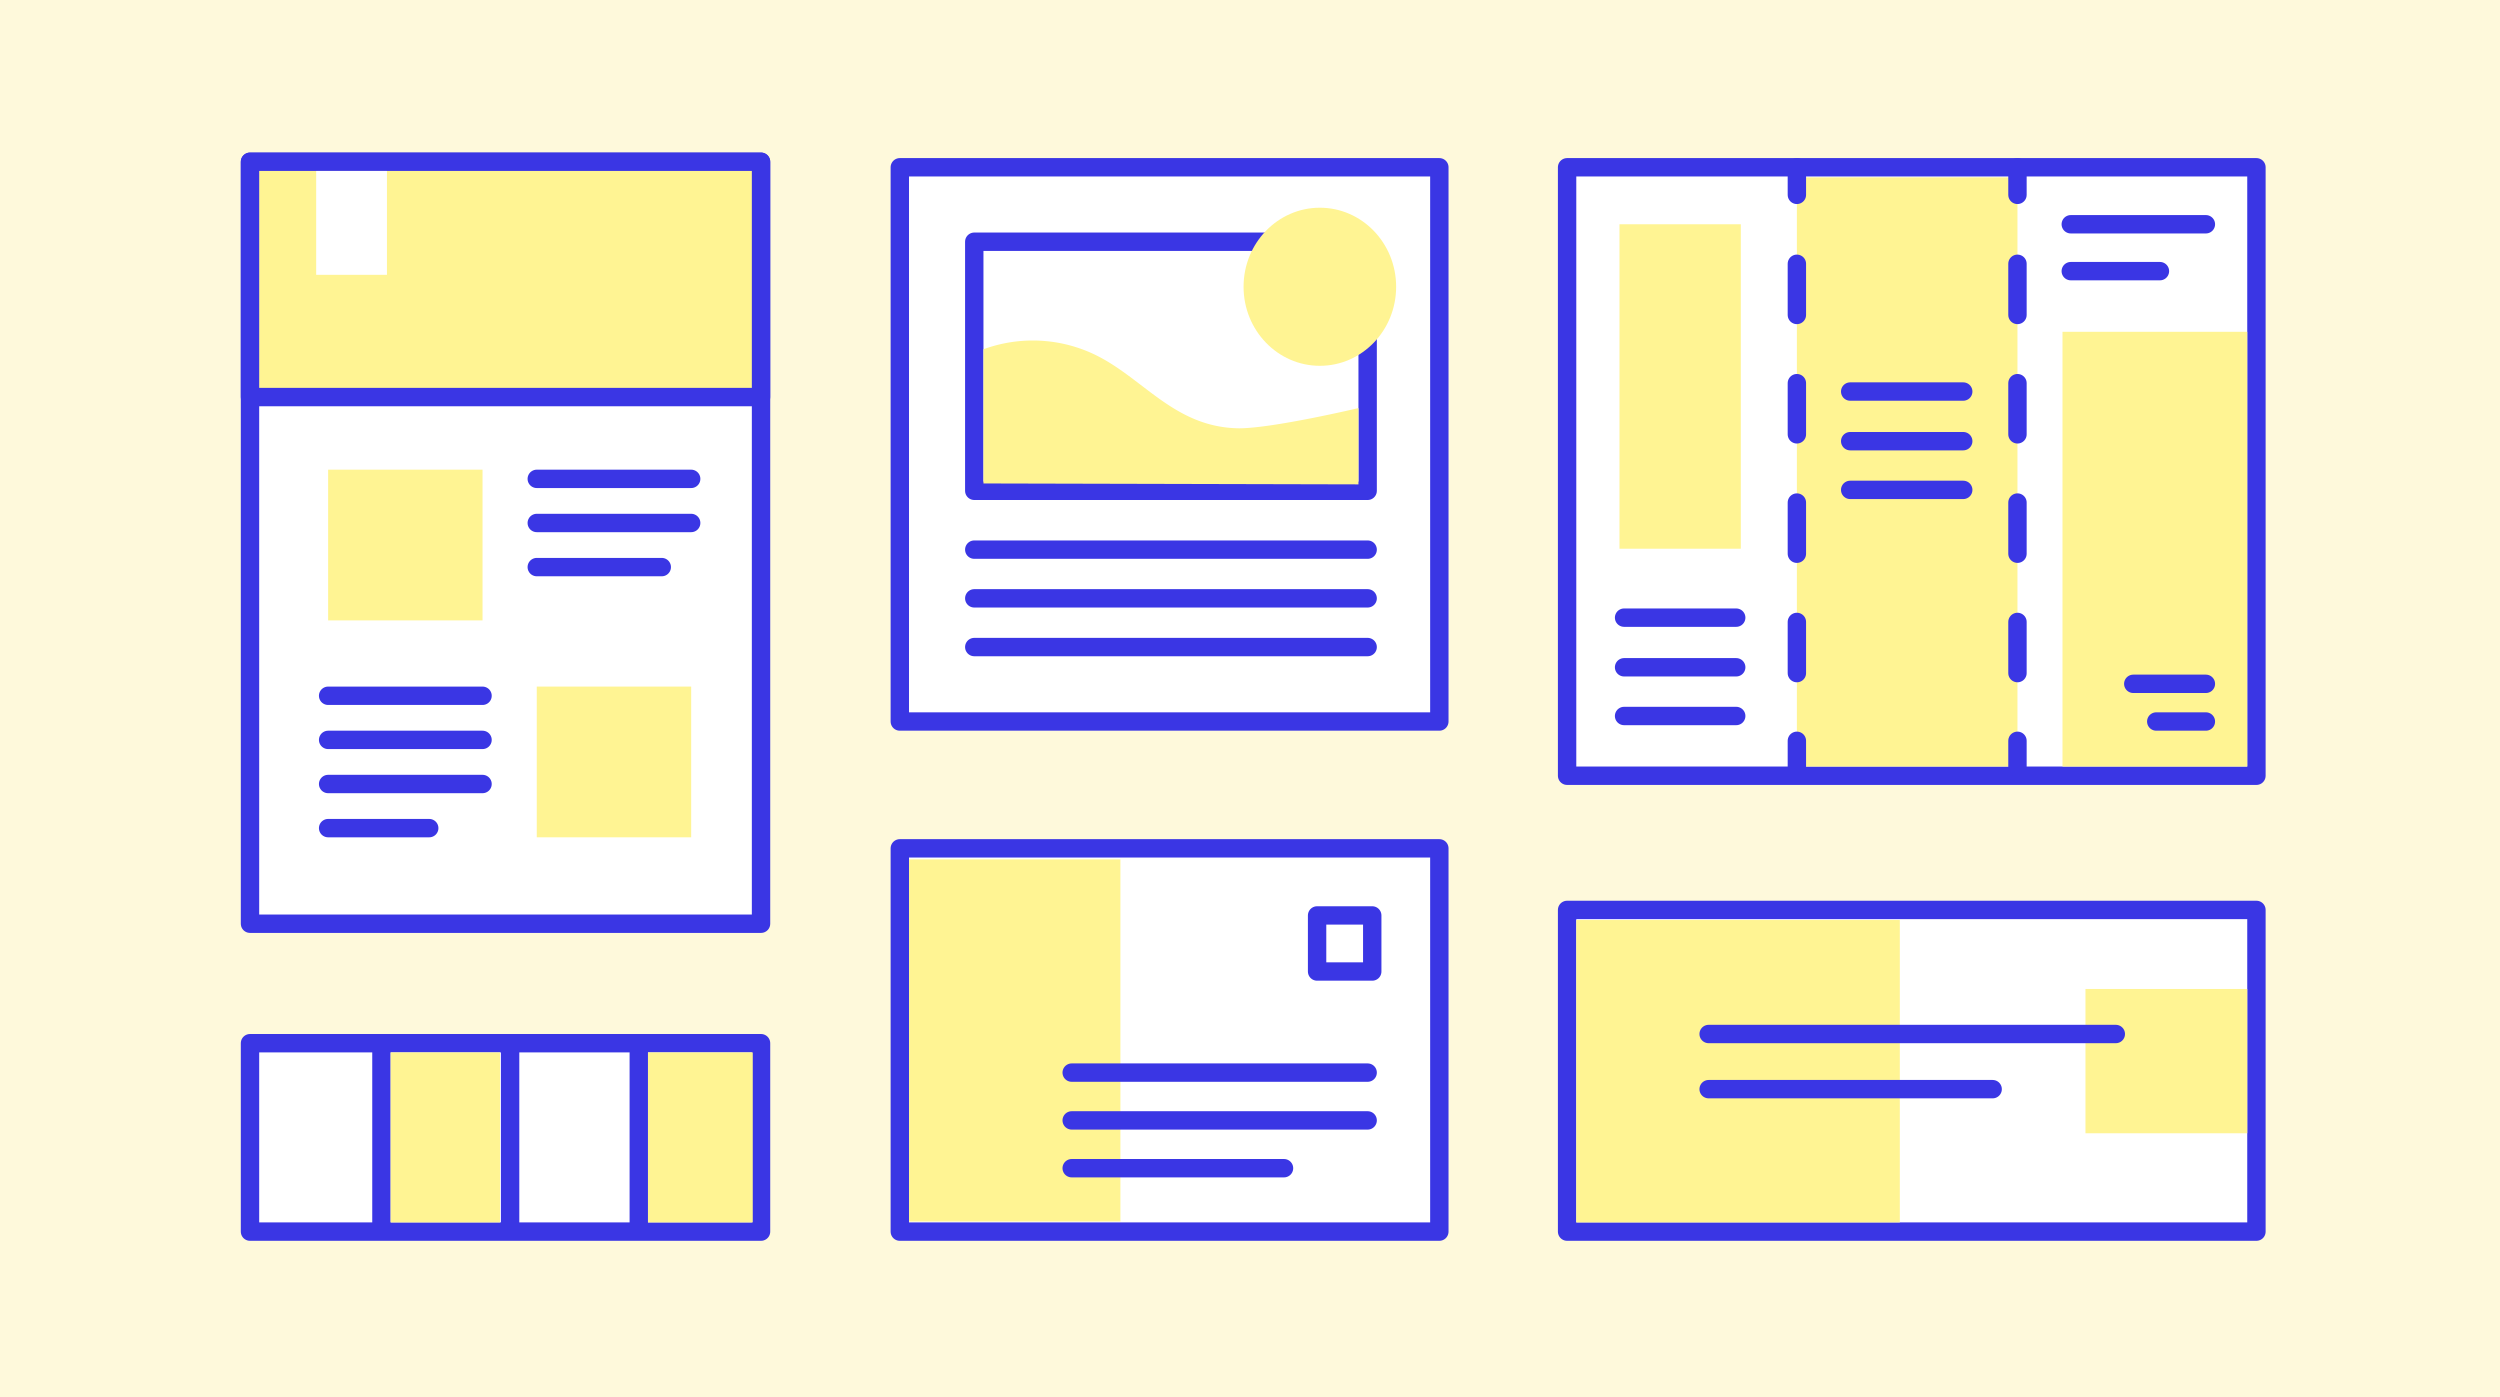
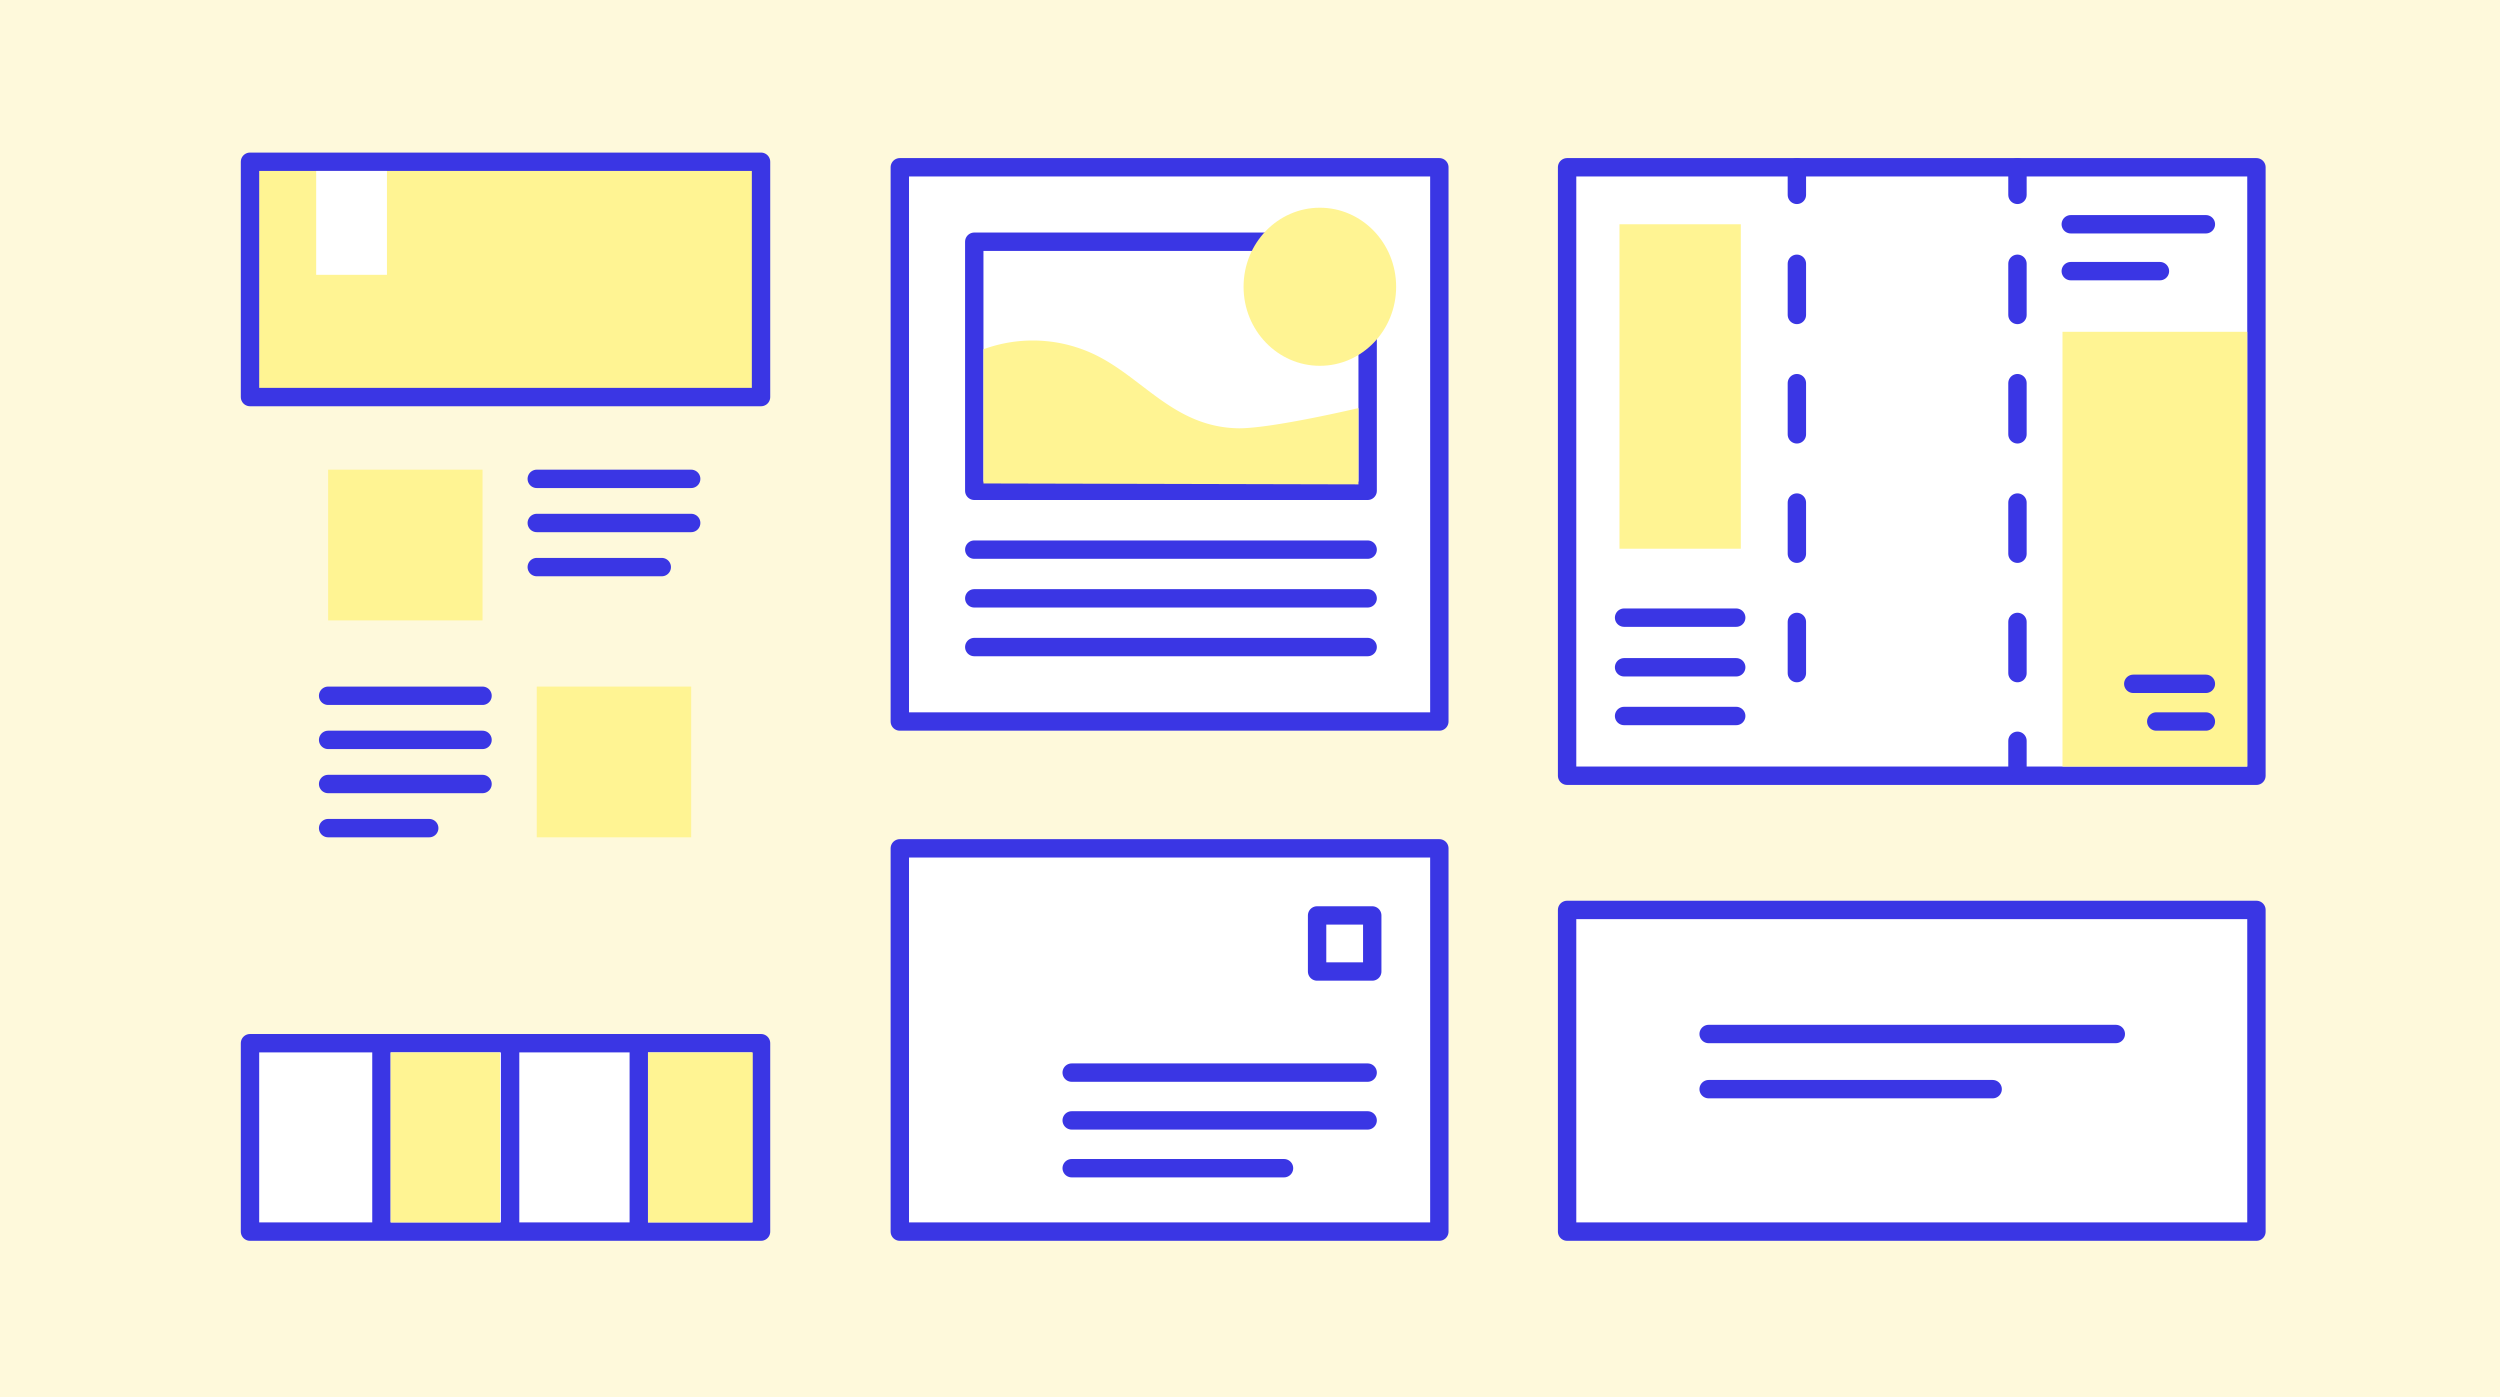
<svg xmlns="http://www.w3.org/2000/svg" width="272" height="152" viewBox="0 0 272 152">
  <defs>
    <style>
      .b{fill:#fff}.b,.f,.g{stroke:#3a36e4;stroke-linecap:round;stroke-linejoin:round;stroke-width:2px}.c{fill:#fff493}.f,.g{fill:none}.g{stroke-dasharray:5.567 7.422}
    </style>
  </defs>
  <path fill="#fef9db" d="M0 0h272v152H0z" />
-   <path class="b" d="M27.2 17.6h55.6v82.9H27.2z" />
  <path class="c" d="M35.7 51.1h16.8v16.4H35.7z" />
  <path fill="#fff493" stroke="#3a36e4" stroke-linecap="round" stroke-linejoin="round" stroke-width="2" d="M27.2 17.6h55.6v25.6H27.2z" />
  <path class="b" d="M58.4 52.1h16.8M58.4 56.9h16.8M58.4 61.7H72" />
  <path class="c" d="M75.2 91.1H58.4V74.7h16.8z" />
  <path class="b" d="M46.7 90.1h-11M52.5 85.3H35.7M52.5 80.5H35.7M52.5 75.7H35.7" />
  <path fill="#fff" d="M34.4 18.6h7.7v11.3h-7.7z" />
  <path class="b" d="M97.9 18.2h58.7v60.3H97.9z" />
  <path class="b" d="M106 26.3h42.8v27.1H106zM106 59.8h42.8M106 65.1h42.8M106 70.4h42.8" />
  <ellipse class="c" cx="143.6" cy="31.2" rx="8.3" ry="8.6" />
  <path class="c" d="M107 52.6V38a15.6 15.6 0 0111 .1c6 2.3 9.3 8.4 16.8 8.5 3.7 0 13-2.2 13-2.2v8.3z" />
  <path class="b" d="M97.9 92.3h58.7V134H97.9z" />
-   <path class="c" d="M121.9 132.9h-23V93.5h23z" />
  <path class="b" d="M116.6 116.7h32.2M116.6 121.9h32.2M116.6 127.1h23.1M143.3 99.6h6v6.1h-6zM170.5 18.2h75v66.2h-75zM225.3 24.4H240M225.3 29.5h9.7" />
  <path class="c" d="M224.4 36.1h20.1v47.3h-20.1z" />
  <path class="b" d="M232.1 74.4h7.9M234.6 78.5h5.4" />
  <path class="c" d="M176.2 24.4h13.2v35.3h-13.2z" />
  <path class="b" d="M176.7 67.2h12.2M176.7 72.6h12.2M176.7 77.9h12.2" />
-   <path class="c" d="M195.5 19.3h24v64.1h-24z" />
-   <path class="b" d="M201.3 42.6h12.3M201.3 48h12.3M201.3 53.3h12.3" />
+   <path class="c" d="M195.5 19.3h24h-24z" />
  <path class="f" d="M219.5 18.2v3" />
  <path class="g" d="M219.5 28.7v48.2" />
  <path class="f" d="M219.5 80.6v3M195.5 18.2v3" />
  <path class="g" d="M195.5 28.7v48.2" />
-   <path class="f" d="M195.5 80.6v3" />
  <path class="b" d="M27.2 113.5h55.6V134H27.2zM170.5 99h75v35h-75zM41.5 113.5V134M55.5 113.5V134M69.5 113.5V134" />
-   <path class="c" d="M171.5 100.1h35.2V133h-35.2zM226.9 107.6h17.6v15.7h-17.6z" />
  <path class="b" d="M185.9 112.5h44.3M185.9 118.5h30.9" />
  <path class="c" d="M42.5 114.5h11.9V133H42.5zM70.5 114.5h11.4V133H70.5z" />
</svg>